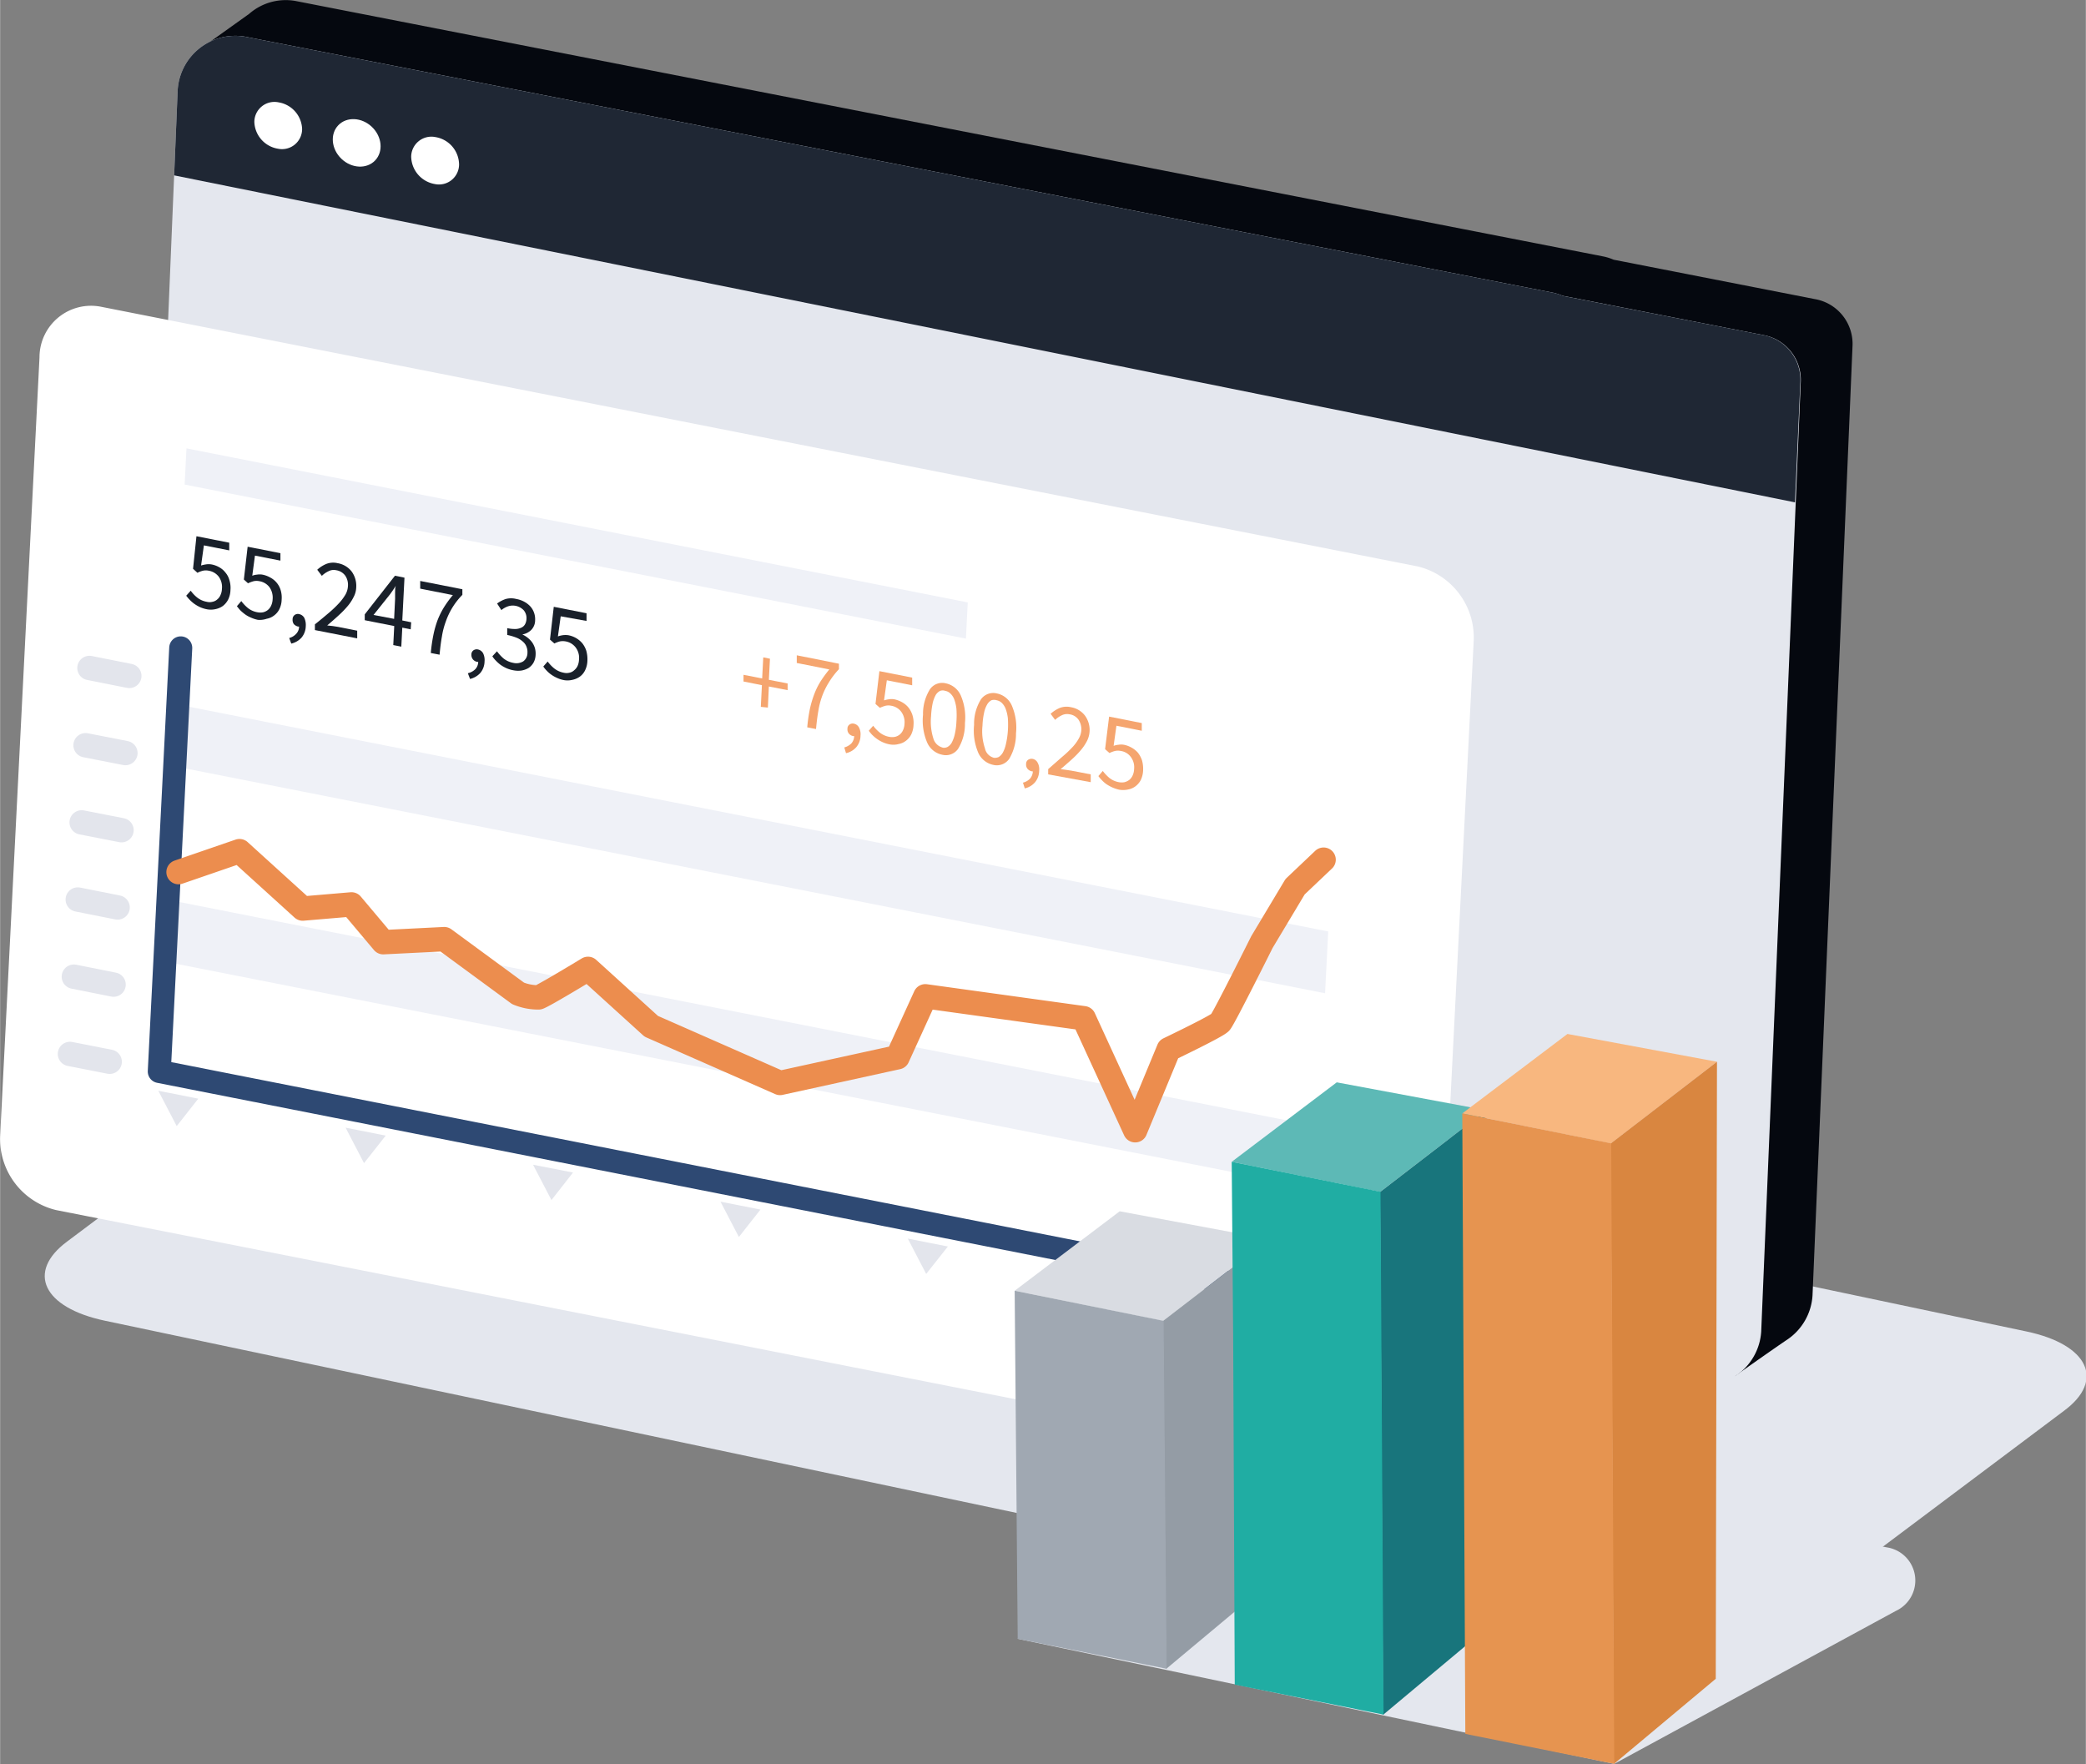
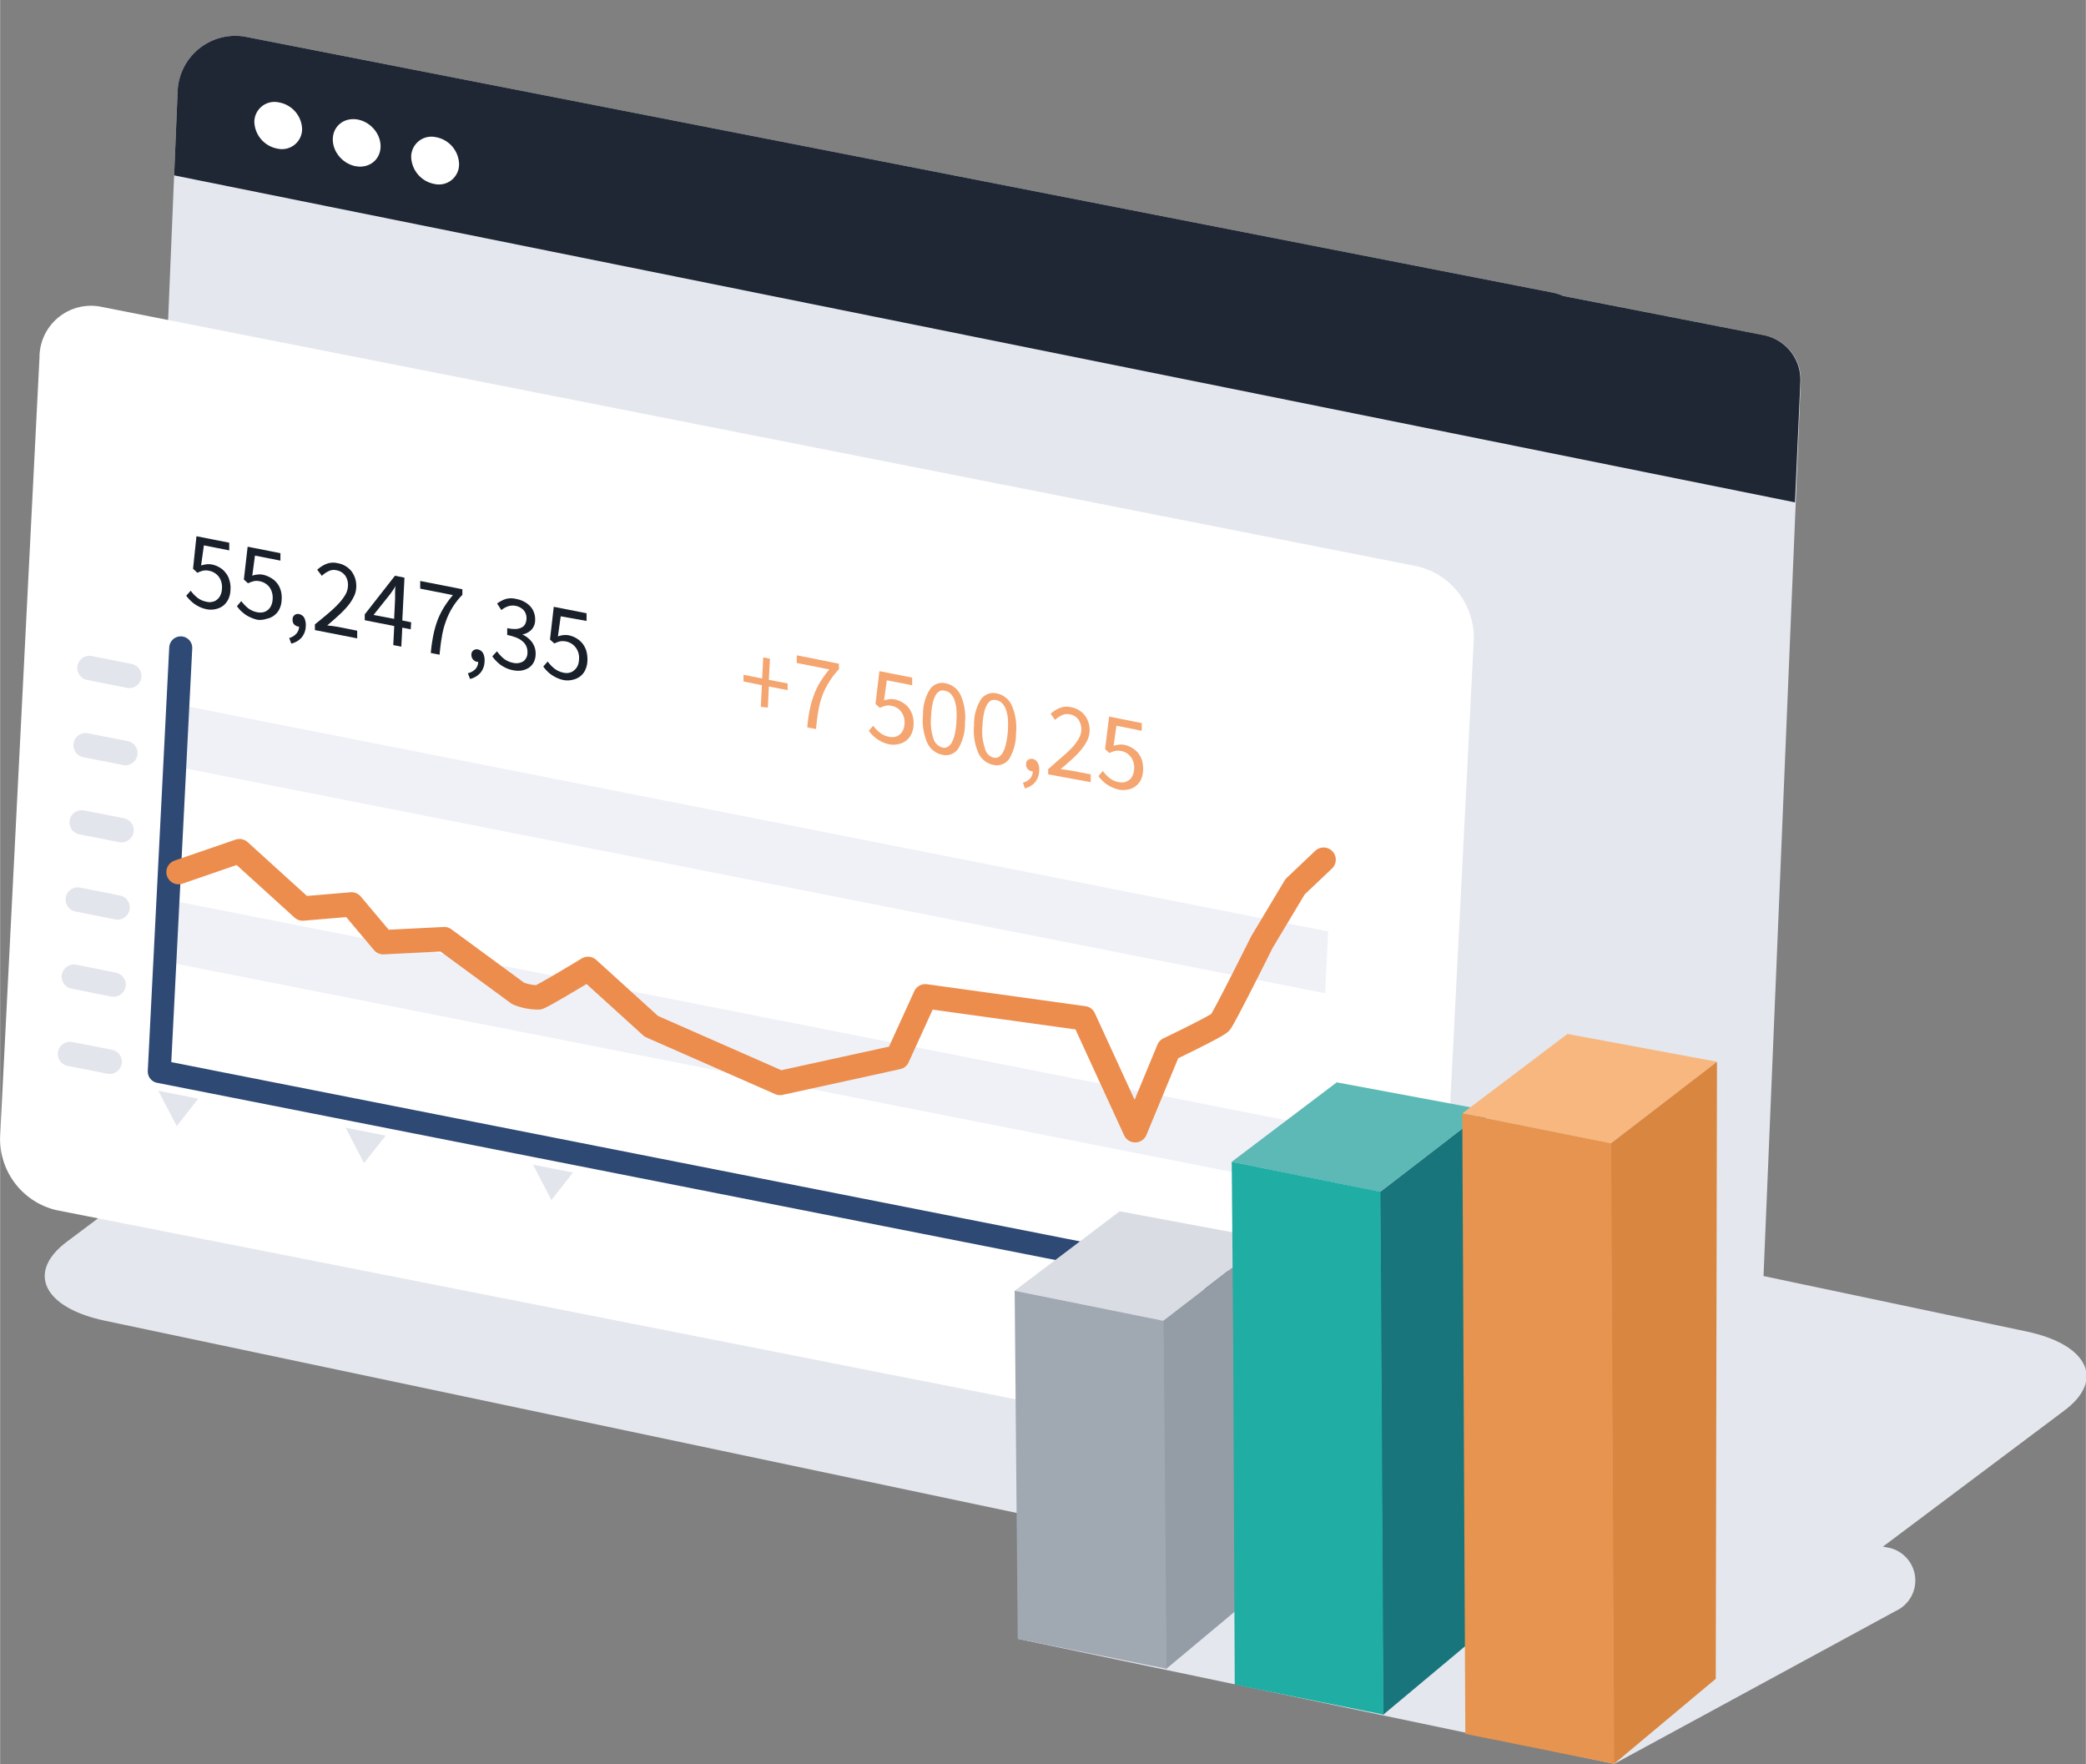
<svg xmlns="http://www.w3.org/2000/svg" width="60.38mm" height="51.06mm" viewBox="0 0 171.15 144.75">
  <rect x="0" y="0" width="171.15" height="144.75" fill="#808080" stroke="none" />
  <defs>
    <style>
      .cls-1 {
        fill: #e4e7ee;
      }

      .cls-2 {
        fill: #05080f;
      }

      .cls-3 {
        fill: #1f2734;
      }

      .cls-4 {
        fill: #fff;
      }

      .cls-5 {
        fill: #eff1f7;
      }

      .cls-6, .cls-7, .cls-8 {
        fill: none;
        stroke-linecap: round;
        stroke-linejoin: round;
      }

      .cls-6 {
        stroke: #2e4973;
        stroke-width: 1.89px;
      }

      .cls-7 {
        stroke: #ec8d4e;
      }

      .cls-7, .cls-8 {
        stroke-width: 2px;
      }

      .cls-8 {
        stroke: #e3e5ec;
      }

      .cls-9 {
        fill: #19202a;
      }

      .cls-10 {
        fill: #f5a56f;
      }

      .cls-11 {
        fill: #e3e5ec;
      }

      .cls-12 {
        fill: #d9dce2;
      }

      .cls-13 {
        fill: #949ca5;
      }

      .cls-14 {
        fill: #a0a8b2;
      }

      .cls-15 {
        fill: #5db9b6;
      }

      .cls-16 {
        fill: #18757c;
      }

      .cls-17 {
        fill: #20ada3;
      }

      .cls-18 {
        fill: #f8b77f;
      }

      .cls-19 {
        fill: #d98640;
      }

      .cls-20 {
        fill: #e69450;
      }
    </style>
  </defs>
  <title>service_ico_a3</title>
  <g id="레이어_2" data-name="레이어 2">
    <g id="Layer_1" data-name="Layer 1">
      <g>
        <path class="cls-1" d="M132.55,134.5,8.6,108.37c-5.08-1.07-6.47-4-3.1-6.5L27,85.75c3.36-2.52,10.19-3.7,15.27-2.63l124,26.13c5.08,1.07,6.47,4,3.1,6.5l-21.49,16.12C144.46,134.39,137.63,135.57,132.55,134.5Z" />
        <g>
-           <path class="cls-2" d="M148.9,24.54l-16.5-3.23a4.26,4.26,0,0,0-.81-.26L24.24.08a4.56,4.56,0,0,0-3.81,1.06l-3.92,2.8,2.15,2.94-3.14,75.4a3.75,3.75,0,0,0,3.05,3.91l106.48,23.24.31-.23,17,3.71s3.32-2.35,4.3-3a4.72,4.72,0,0,0,2.06-3.62L152,28.44A3.73,3.73,0,0,0,148.9,24.54Z" />
          <path class="cls-1" d="M144.71,27.5l-16.5-3.23a4.26,4.26,0,0,0-.81-.26L20.05,3a4.74,4.74,0,0,0-5.48,4.39L11.33,85.25a3.73,3.73,0,0,0,3.05,3.9l16.5,3.22a3.57,3.57,0,0,0,.8.26l107.36,21a4.73,4.73,0,0,0,5.47-4.39l3.24-77.82A3.73,3.73,0,0,0,144.71,27.5Z" />
          <path class="cls-3" d="M144.71,27.5l-16.47-3.22a4.12,4.12,0,0,0-.84-.27L20.05,3a4.74,4.74,0,0,0-5.48,4.39l-.29,7,133,26.83.44-9.84A3.73,3.73,0,0,0,144.71,27.5Z" />
        </g>
        <g>
          <g>
            <path class="cls-4" d="M112.57,120.58,4.59,99.29A6,6,0,0,1,0,93.23l3.23-63.9a4.23,4.23,0,0,1,5.1-4.15l108,21.3a6,6,0,0,1,4.59,6.05l-3.24,63.91A4.22,4.22,0,0,1,112.57,120.58Z" />
            <polygon class="cls-5" points="107.91 97.51 13.51 78.9 13.77 73.83 108.17 92.44 107.91 97.51" />
            <polygon class="cls-5" points="108.72 81.5 14.32 62.88 14.58 57.81 108.98 76.43 108.72 81.5" />
            <polyline class="cls-6" points="14.82 53.16 13.06 87.92 107.45 106.54" />
            <path class="cls-7" d="M14.64,71.56l5-1.72,5.19,4.71,4-.34,2.61,3.1,5-.25,6.06,4.45a4.35,4.35,0,0,0,1.68.33c.44-.14,4.06-2.34,4.06-2.34l5.19,4.71L64,88.86l9.64-2.11,2.28-5,13,1.8,4.22,9.19,2.75-6.64s3.93-1.88,4.23-2.21,3.42-6.59,3.42-6.59l2.72-4.54,2.34-2.22" />
            <line class="cls-8" x1="7.33" y1="54.81" x2="10.6" y2="55.46" />
            <line class="cls-8" x1="7.01" y1="61.15" x2="10.28" y2="61.79" />
            <line class="cls-8" x1="6.69" y1="67.48" x2="9.96" y2="68.12" />
            <line class="cls-8" x1="6.37" y1="73.81" x2="9.64" y2="74.46" />
            <line class="cls-8" x1="6.05" y1="80.14" x2="9.31" y2="80.79" />
            <line class="cls-8" x1="5.73" y1="86.48" x2="8.99" y2="87.12" />
-             <polygon class="cls-5" points="79.25 52.4 15.14 39.76 15.29 36.79 79.4 49.43 79.25 52.4" />
            <g>
              <path class="cls-9" d="M17,50a2.55,2.55,0,0,1-.59-.18,3,3,0,0,1-.47-.27,2.94,2.94,0,0,1-.37-.32,3.27,3.27,0,0,1-.3-.35l.37-.41a2.78,2.78,0,0,0,.53.56,1.74,1.74,0,0,0,.79.35.9.9,0,0,0,.46,0,.79.79,0,0,0,.39-.19.9.9,0,0,0,.27-.36,1.28,1.28,0,0,0,.12-.51,1.44,1.44,0,0,0-.26-1,1.31,1.31,0,0,0-.82-.49,1.11,1.11,0,0,0-.48,0,2.13,2.13,0,0,0-.45.17l-.36-.33L16.11,44l2.69.53,0,.63-2.08-.41-.23,1.65a2.59,2.59,0,0,1,.4-.09,1.38,1.38,0,0,1,.44,0,2,2,0,0,1,.64.23,1.63,1.63,0,0,1,.51.43,1.61,1.61,0,0,1,.33.62,2.13,2.13,0,0,1,.09.82,1.88,1.88,0,0,1-.19.79,1.58,1.58,0,0,1-.43.52,1.61,1.61,0,0,1-.6.26A1.73,1.73,0,0,1,17,50Z" />
              <path class="cls-9" d="M21.15,50.86a2.63,2.63,0,0,1-.58-.19,2.37,2.37,0,0,1-.47-.26,4,4,0,0,1-.38-.32,4.47,4.47,0,0,1-.29-.35l.36-.42a3.21,3.21,0,0,0,.54.57,1.74,1.74,0,0,0,.79.35,1.19,1.19,0,0,0,.46,0,1,1,0,0,0,.39-.19,1,1,0,0,0,.27-.36,1.37,1.37,0,0,0,.12-.51,1.49,1.49,0,0,0-.26-1,1.31,1.31,0,0,0-.82-.49,1.12,1.12,0,0,0-.48,0,3,3,0,0,0-.46.17L20,47.55l.31-2.69,2.69.53L23,46l-2.09-.41-.22,1.65a1.38,1.38,0,0,1,.39-.09,1.34,1.34,0,0,1,.44,0,2.12,2.12,0,0,1,.65.24,1.73,1.73,0,0,1,.84,1,2.13,2.13,0,0,1,.09.82,1.83,1.83,0,0,1-.19.78,1.41,1.41,0,0,1-.44.52,1.37,1.37,0,0,1-.59.26A1.78,1.78,0,0,1,21.15,50.86Z" />
              <path class="cls-9" d="M23.72,52.35a1.16,1.16,0,0,0,.57-.34.86.86,0,0,0,.24-.6s-.05,0-.09,0a.7.7,0,0,1-.34-.2A.61.61,0,0,1,24,50.8a.42.42,0,0,1,.17-.34.44.44,0,0,1,.37-.07.63.63,0,0,1,.42.31,1.36,1.36,0,0,1,.12.67,1.53,1.53,0,0,1-.34.94,1.63,1.63,0,0,1-.85.5Z" />
              <path class="cls-9" d="M25.83,51.23c.43-.34.81-.66,1.14-.94a9.47,9.47,0,0,0,.84-.8,4.2,4.2,0,0,0,.53-.71,1.57,1.57,0,0,0,.2-.68,1.34,1.34,0,0,0-.21-.85,1.12,1.12,0,0,0-.75-.46.91.91,0,0,0-.63.08,2,2,0,0,0-.55.38l-.38-.5a2.57,2.57,0,0,1,.75-.48,1.56,1.56,0,0,1,.92-.06,1.84,1.84,0,0,1,1.16.69,2,2,0,0,1,.37,1.3A1.81,1.81,0,0,1,29,49a3.51,3.51,0,0,1-.49.74,7.48,7.48,0,0,1-.74.76c-.28.26-.59.53-.93.82l.46.05.44.07,1.56.31,0,.63-3.47-.68Z" />
              <path class="cls-9" d="M33.69,51.64,33,51.5l-.08,1.56-.66-.13.08-1.56-2.42-.48,0-.48,2.48-3.17.78.16L33,50.91l.73.15Zm-1.36-.86.08-1.64c0-.15,0-.33,0-.54s0-.39.06-.54h0l-.23.36-.25.35-1.35,1.69Z" />
              <path class="cls-9" d="M35.55,52.11a8.19,8.19,0,0,1,.34-1.21,6.66,6.66,0,0,1,.53-1.07,8.78,8.78,0,0,1,.73-1l-2.68-.53,0-.63,3.46.68,0,.46A5.83,5.83,0,0,0,36.57,51a6.42,6.42,0,0,0-.32,1.24c-.08.44-.14.93-.19,1.48l-.72-.14A13,13,0,0,1,35.55,52.11Z" />
              <path class="cls-9" d="M38.38,55.24A1.24,1.24,0,0,0,39,54.9a.9.9,0,0,0,.23-.59h-.08a.62.62,0,0,1-.35-.2.61.61,0,0,1-.13-.41.42.42,0,0,1,.17-.34.47.47,0,0,1,.37-.07.63.63,0,0,1,.42.31,1.26,1.26,0,0,1,.12.67,1.51,1.51,0,0,1-.34.94,1.63,1.63,0,0,1-.85.5Z" />
              <path class="cls-9" d="M42.12,55a2.55,2.55,0,0,1-.59-.18,3,3,0,0,1-.47-.27,3.16,3.16,0,0,1-.38-.34,2,2,0,0,1-.29-.36l.38-.41a3.32,3.32,0,0,0,.54.59,1.79,1.79,0,0,0,.8.36,1.09,1.09,0,0,0,.81-.12.85.85,0,0,0,.35-.7,1.12,1.12,0,0,0-.07-.48,1,1,0,0,0-.27-.41,1.74,1.74,0,0,0-.52-.34,4.55,4.55,0,0,0-.8-.24l0-.56a2.81,2.81,0,0,0,.72.07,1.19,1.19,0,0,0,.48-.13.65.65,0,0,0,.28-.29,1,1,0,0,0,.1-.4,1,1,0,0,0-.22-.71,1.24,1.24,0,0,0-1.29-.33,1.77,1.77,0,0,0-.55.31l-.35-.54a2.54,2.54,0,0,1,.71-.37,1.69,1.69,0,0,1,.87,0,2.1,2.1,0,0,1,.64.22,1.94,1.94,0,0,1,.5.38,1.53,1.53,0,0,1,.31.52,1.61,1.61,0,0,1,.09.63,1.13,1.13,0,0,1-.32.79,1.38,1.38,0,0,1-.73.37v0a2.08,2.08,0,0,1,.8.64,1.71,1.71,0,0,1,.23.47,1.66,1.66,0,0,1,.06.55,1.45,1.45,0,0,1-.17.65,1.33,1.33,0,0,1-.41.44,1.74,1.74,0,0,1-.58.21A2,2,0,0,1,42.12,55Z" />
              <path class="cls-9" d="M46.29,55.81a2.32,2.32,0,0,1-.58-.18,2.73,2.73,0,0,1-.48-.27,2.3,2.3,0,0,1-.37-.32,2.34,2.34,0,0,1-.29-.35l.36-.41a3.1,3.1,0,0,0,.53.56,1.8,1.8,0,0,0,.79.36,1,1,0,0,0,.46,0A.79.79,0,0,0,47.1,55a1,1,0,0,0,.28-.35,1.37,1.37,0,0,0,.12-.52,1.41,1.41,0,0,0-.27-1,1.32,1.32,0,0,0-.82-.5,1.29,1.29,0,0,0-.48,0,2.35,2.35,0,0,0-.45.17l-.36-.32.31-2.69,2.69.53,0,.63L46,50.57l-.23,1.65a2,2,0,0,1,.4-.1,1.74,1.74,0,0,1,.44,0,2,2,0,0,1,.64.23,2,2,0,0,1,.52.43,2,2,0,0,1,.33.62,2.61,2.61,0,0,1,.09.82A1.88,1.88,0,0,1,48,55a1.38,1.38,0,0,1-.43.52,1.61,1.61,0,0,1-.6.26A1.73,1.73,0,0,1,46.29,55.81Z" />
            </g>
            <g>
              <path class="cls-10" d="M62.51,56.22,61,55.92l0-.55,1.53.3.09-1.73.55.11-.09,1.73,1.54.3,0,.55-1.54-.3L63,58.06,62.42,58Z" />
              <path class="cls-10" d="M66.44,58.2A8.55,8.55,0,0,1,66.79,57a5.88,5.88,0,0,1,.52-1.07,10.18,10.18,0,0,1,.73-1l-2.67-.53,0-.63,3.46.69,0,.45A6.42,6.42,0,0,0,68,56a5.9,5.9,0,0,0-.54,1.1,6.42,6.42,0,0,0-.32,1.24c-.08.44-.14.93-.19,1.48l-.72-.14A13,13,0,0,1,66.44,58.2Z" />
-               <path class="cls-10" d="M69.27,61.33a1.32,1.32,0,0,0,.58-.33.94.94,0,0,0,.23-.6H70a.62.62,0,0,1-.35-.2.53.53,0,0,1-.12-.4.39.39,0,0,1,.17-.35.44.44,0,0,1,.36-.07.61.61,0,0,1,.42.32,1.2,1.2,0,0,1,.12.66,1.51,1.51,0,0,1-.34.94,1.55,1.55,0,0,1-.85.5Z" />
              <path class="cls-10" d="M73,61.08a2.46,2.46,0,0,1-.58-.18,2.63,2.63,0,0,1-.47-.27,3.05,3.05,0,0,1-.38-.32,3,3,0,0,1-.29-.35l.36-.41a3.16,3.16,0,0,0,.54.56,1.75,1.75,0,0,0,.78.35,1.24,1.24,0,0,0,.47,0,.94.94,0,0,0,.66-.55,1.37,1.37,0,0,0,.12-.51,1.44,1.44,0,0,0-.27-1,1.29,1.29,0,0,0-.81-.49,1.12,1.12,0,0,0-.48,0,3,3,0,0,0-.46.17l-.36-.32.32-2.69,2.69.53,0,.63-2.08-.41-.23,1.65a2.07,2.07,0,0,1,.4-.09,1.34,1.34,0,0,1,.44,0,2.23,2.23,0,0,1,.64.24,1.78,1.78,0,0,1,.52.43,1.93,1.93,0,0,1,.33.62,2.13,2.13,0,0,1,.09.82,1.94,1.94,0,0,1-.19.78,1.51,1.51,0,0,1-.44.52,1.37,1.37,0,0,1-.59.26A1.61,1.61,0,0,1,73,61.08Z" />
              <path class="cls-10" d="M77.31,61.93a1.73,1.73,0,0,1-1.24-1,4.61,4.61,0,0,1-.34-2.28,3.81,3.81,0,0,1,.56-2.08,1.22,1.22,0,0,1,1.31-.5,1.73,1.73,0,0,1,1.23,1,4.53,4.53,0,0,1,.34,2.26,3.89,3.89,0,0,1-.56,2.11A1.22,1.22,0,0,1,77.31,61.93Zm0-.59a.63.63,0,0,0,.43-.05.93.93,0,0,0,.35-.36,2.81,2.81,0,0,0,.25-.7,5.77,5.77,0,0,0,.13-1,7.41,7.41,0,0,0,0-1.08,3.37,3.37,0,0,0-.18-.77,1.28,1.28,0,0,0-.31-.47.78.78,0,0,0-.42-.22.63.63,0,0,0-.43,0,.89.89,0,0,0-.36.34,2.63,2.63,0,0,0-.25.68,6.8,6.8,0,0,0-.13,1.06,4.56,4.56,0,0,0,.2,1.86A1.06,1.06,0,0,0,77.34,61.34Z" />
              <path class="cls-10" d="M81.49,62.76a1.73,1.73,0,0,1-1.23-1,4.65,4.65,0,0,1-.34-2.28,3.79,3.79,0,0,1,.56-2.09,1.23,1.23,0,0,1,1.31-.49,1.71,1.71,0,0,1,1.23,1,4.57,4.57,0,0,1,.34,2.27,4,4,0,0,1-.56,2.1A1.24,1.24,0,0,1,81.49,62.76Zm0-.59a.73.73,0,0,0,.44-.05,1,1,0,0,0,.35-.37,2.58,2.58,0,0,0,.25-.69A6.8,6.8,0,0,0,82.69,60a7.48,7.48,0,0,0,0-1.08,3.27,3.27,0,0,0-.18-.76,1.37,1.37,0,0,0-.31-.48.85.85,0,0,0-.42-.22.73.73,0,0,0-.44,0,.9.9,0,0,0-.35.35,2.21,2.21,0,0,0-.25.68,5.77,5.77,0,0,0-.13,1.05,4.37,4.37,0,0,0,.2,1.86A1,1,0,0,0,81.52,62.17Z" />
              <path class="cls-10" d="M83.93,64.22a1.23,1.23,0,0,0,.58-.33.94.94,0,0,0,.23-.6h-.08a.62.62,0,0,1-.35-.2.53.53,0,0,1-.12-.4.39.39,0,0,1,.17-.35.51.51,0,0,1,.37-.07.59.59,0,0,1,.41.32,1.12,1.12,0,0,1,.12.66,1.51,1.51,0,0,1-.34.94,1.56,1.56,0,0,1-.84.5Z" />
              <path class="cls-10" d="M86,63.11l1.14-1a9.47,9.47,0,0,0,.84-.79,3.47,3.47,0,0,0,.53-.72,1.58,1.58,0,0,0,.21-.68,1.43,1.43,0,0,0-.22-.85,1.08,1.08,0,0,0-.75-.46,1,1,0,0,0-.63.08,2,2,0,0,0-.55.38l-.37-.5a2.65,2.65,0,0,1,.75-.48,1.55,1.55,0,0,1,.92-.06,1.82,1.82,0,0,1,1.15.69,2,2,0,0,1,.17,2.07,4.08,4.08,0,0,1-.5.75,7.45,7.45,0,0,1-.74.76c-.28.25-.59.53-.93.81l.46.06.45.07,1.56.3,0,.64L86,63.54Z" />
              <path class="cls-10" d="M91.84,64.8a3,3,0,0,1-.58-.19,3.42,3.42,0,0,1-.47-.26,2.43,2.43,0,0,1-.38-.33,2.92,2.92,0,0,1-.29-.34l.36-.42a3.59,3.59,0,0,0,.54.57,1.75,1.75,0,0,0,.78.35,1.24,1.24,0,0,0,.47,0,1.18,1.18,0,0,0,.39-.19,1,1,0,0,0,.27-.36,1.37,1.37,0,0,0,.12-.52,1.41,1.41,0,0,0-.27-1,1.25,1.25,0,0,0-.81-.49,1.17,1.17,0,0,0-.49,0,2.35,2.35,0,0,0-.45.17l-.36-.32L91,58.8l2.68.53,0,.63-2.08-.41-.23,1.65a1.53,1.53,0,0,1,.4-.09,1.34,1.34,0,0,1,.44,0,2.06,2.06,0,0,1,.64.24,1.92,1.92,0,0,1,.52.42,2.16,2.16,0,0,1,.33.62,2.65,2.65,0,0,1,.09.82,2,2,0,0,1-.19.79,1.51,1.51,0,0,1-.44.52,1.41,1.41,0,0,1-.6.26A1.94,1.94,0,0,1,91.84,64.8Z" />
            </g>
          </g>
          <polygon class="cls-11" points="12.98 89.5 14.49 92.4 16.26 90.15 12.98 89.5" />
          <polygon class="cls-11" points="28.35 92.53 29.86 95.44 31.64 93.18 28.35 92.53" />
          <polygon class="cls-11" points="43.73 95.57 45.24 98.47 47.01 96.21 43.73 95.57" />
-           <polygon class="cls-11" points="59.11 98.6 60.62 101.5 62.39 99.25 59.11 98.6" />
-           <polygon class="cls-11" points="74.48 101.63 75.99 104.53 77.77 102.28 74.48 101.63" />
          <polygon class="cls-11" points="89.86 104.66 91.37 107.56 93.14 105.31 89.86 104.66" />
          <polygon class="cls-11" points="105.24 107.69 106.75 110.6 108.52 108.34 105.24 107.69" />
        </g>
        <g>
          <path class="cls-1" d="M83.5,134.47l48.95,10.26,23.11-12.55A2.75,2.75,0,0,0,155,127l-59.6-10.89Z" />
          <g>
            <polygon class="cls-12" points="95.43 108.39 104.14 101.68 91.87 99.39 83.25 105.91 95.43 108.39" />
            <polygon class="cls-13" points="95.67 136.95 104.05 129.95 104.14 101.68 95.42 108.39 95.67 136.95" />
            <polygon class="cls-14" points="95.72 136.93 83.5 134.47 83.25 105.91 95.47 108.38 95.72 136.93" />
          </g>
          <g>
            <polygon class="cls-15" points="113.24 97.8 121.95 91.1 109.68 88.81 101.06 95.33 113.24 97.8" />
            <polygon class="cls-16" points="121.95 91.1 113.23 97.81 113.48 140.71 121.85 133.71 121.95 91.1" />
            <polygon class="cls-17" points="113.27 97.79 101.06 95.33 101.18 109.7 101.31 138.23 113.52 140.69 113.27 97.79" />
          </g>
          <g>
            <polygon class="cls-18" points="132.17 93.83 140.88 87.12 128.61 84.84 119.98 91.36 132.17 93.83" />
            <polygon class="cls-19" points="140.88 87.12 132.16 93.83 132.41 144.75 140.78 137.75 140.88 87.12" />
            <polygon class="cls-20" points="132.2 93.82 119.98 91.36 120.23 142.27 132.45 144.73 132.2 93.82" />
          </g>
        </g>
-         <path class="cls-4" d="M24.78,10.59a1.65,1.65,0,0,1-2,1.61A2.31,2.31,0,0,1,20.86,10a1.65,1.65,0,0,1,2-1.6A2.3,2.3,0,0,1,24.78,10.59Z" />
+         <path class="cls-4" d="M24.78,10.59a1.65,1.65,0,0,1-2,1.61A2.31,2.31,0,0,1,20.86,10a1.65,1.65,0,0,1,2-1.6A2.3,2.3,0,0,1,24.78,10.59" />
        <ellipse class="cls-4" cx="29.26" cy="11.72" rx="1.81" ry="2.09" transform="translate(0.57 24.78) rotate(-46.3)" />
        <path class="cls-4" d="M37.66,13.5a1.65,1.65,0,0,1-2,1.6,2.33,2.33,0,0,1-1.93-2.25,1.66,1.66,0,0,1,2-1.6A2.31,2.31,0,0,1,37.66,13.5Z" />
      </g>
    </g>
  </g>
</svg>